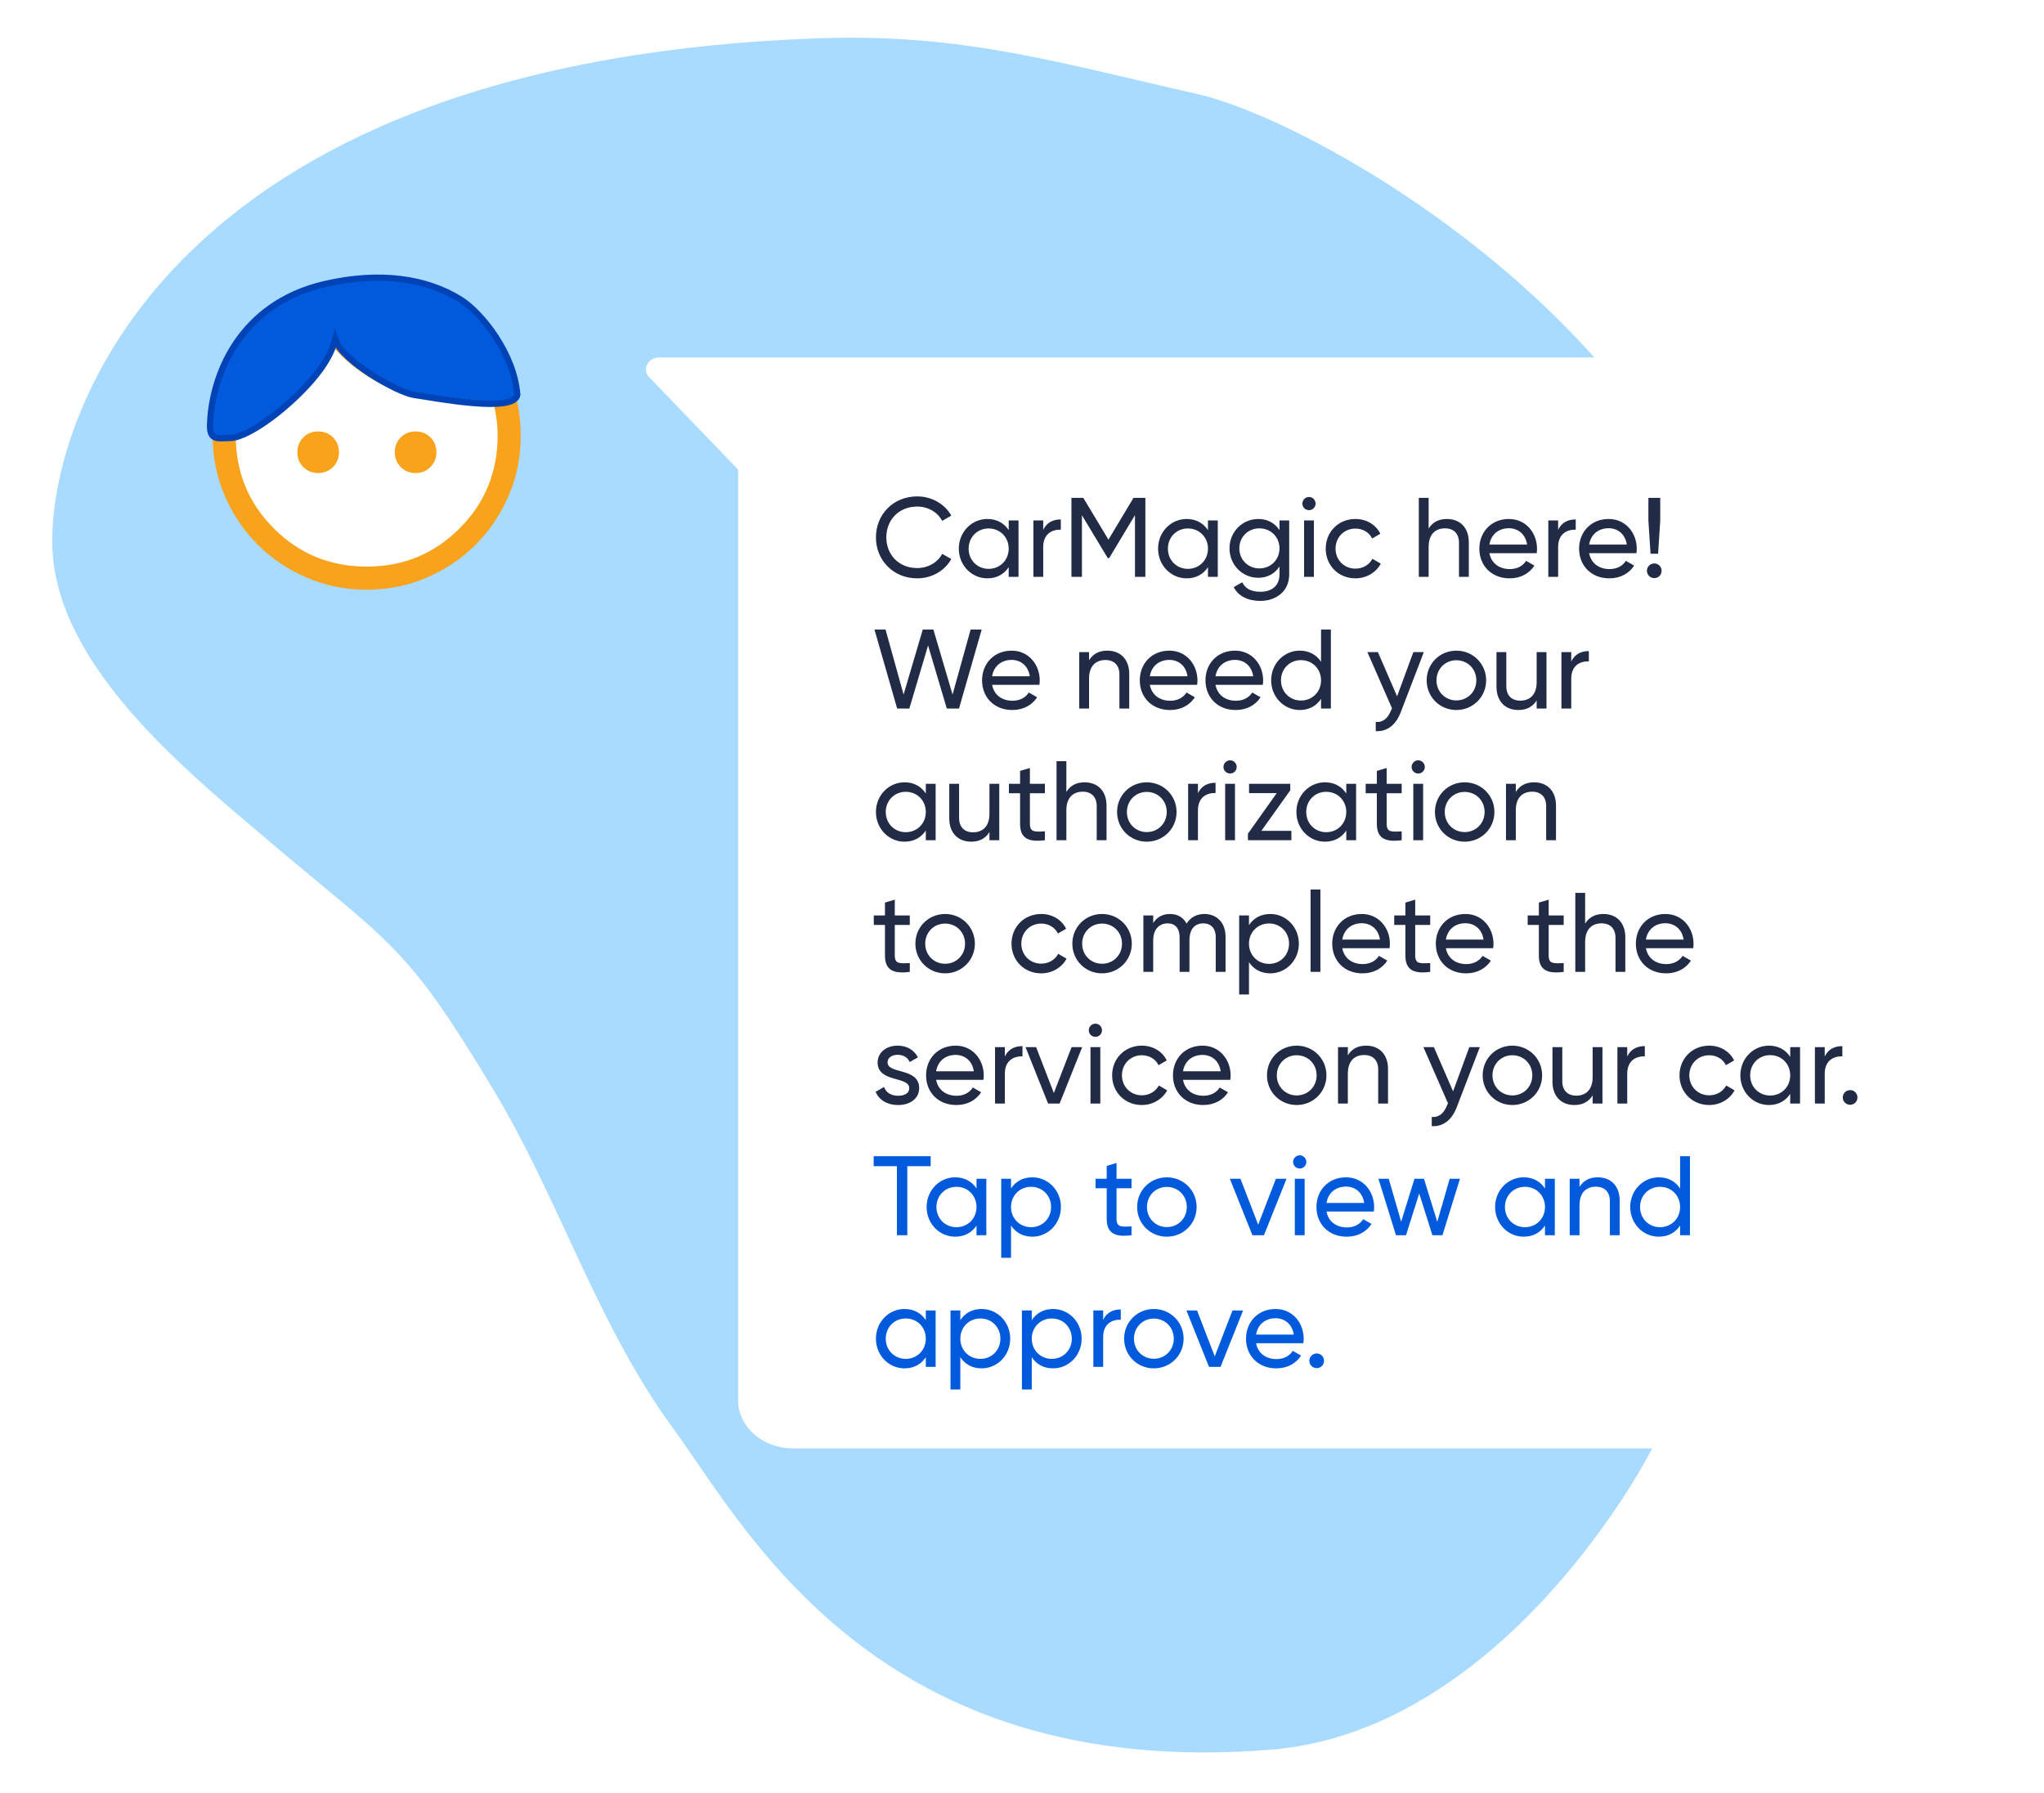
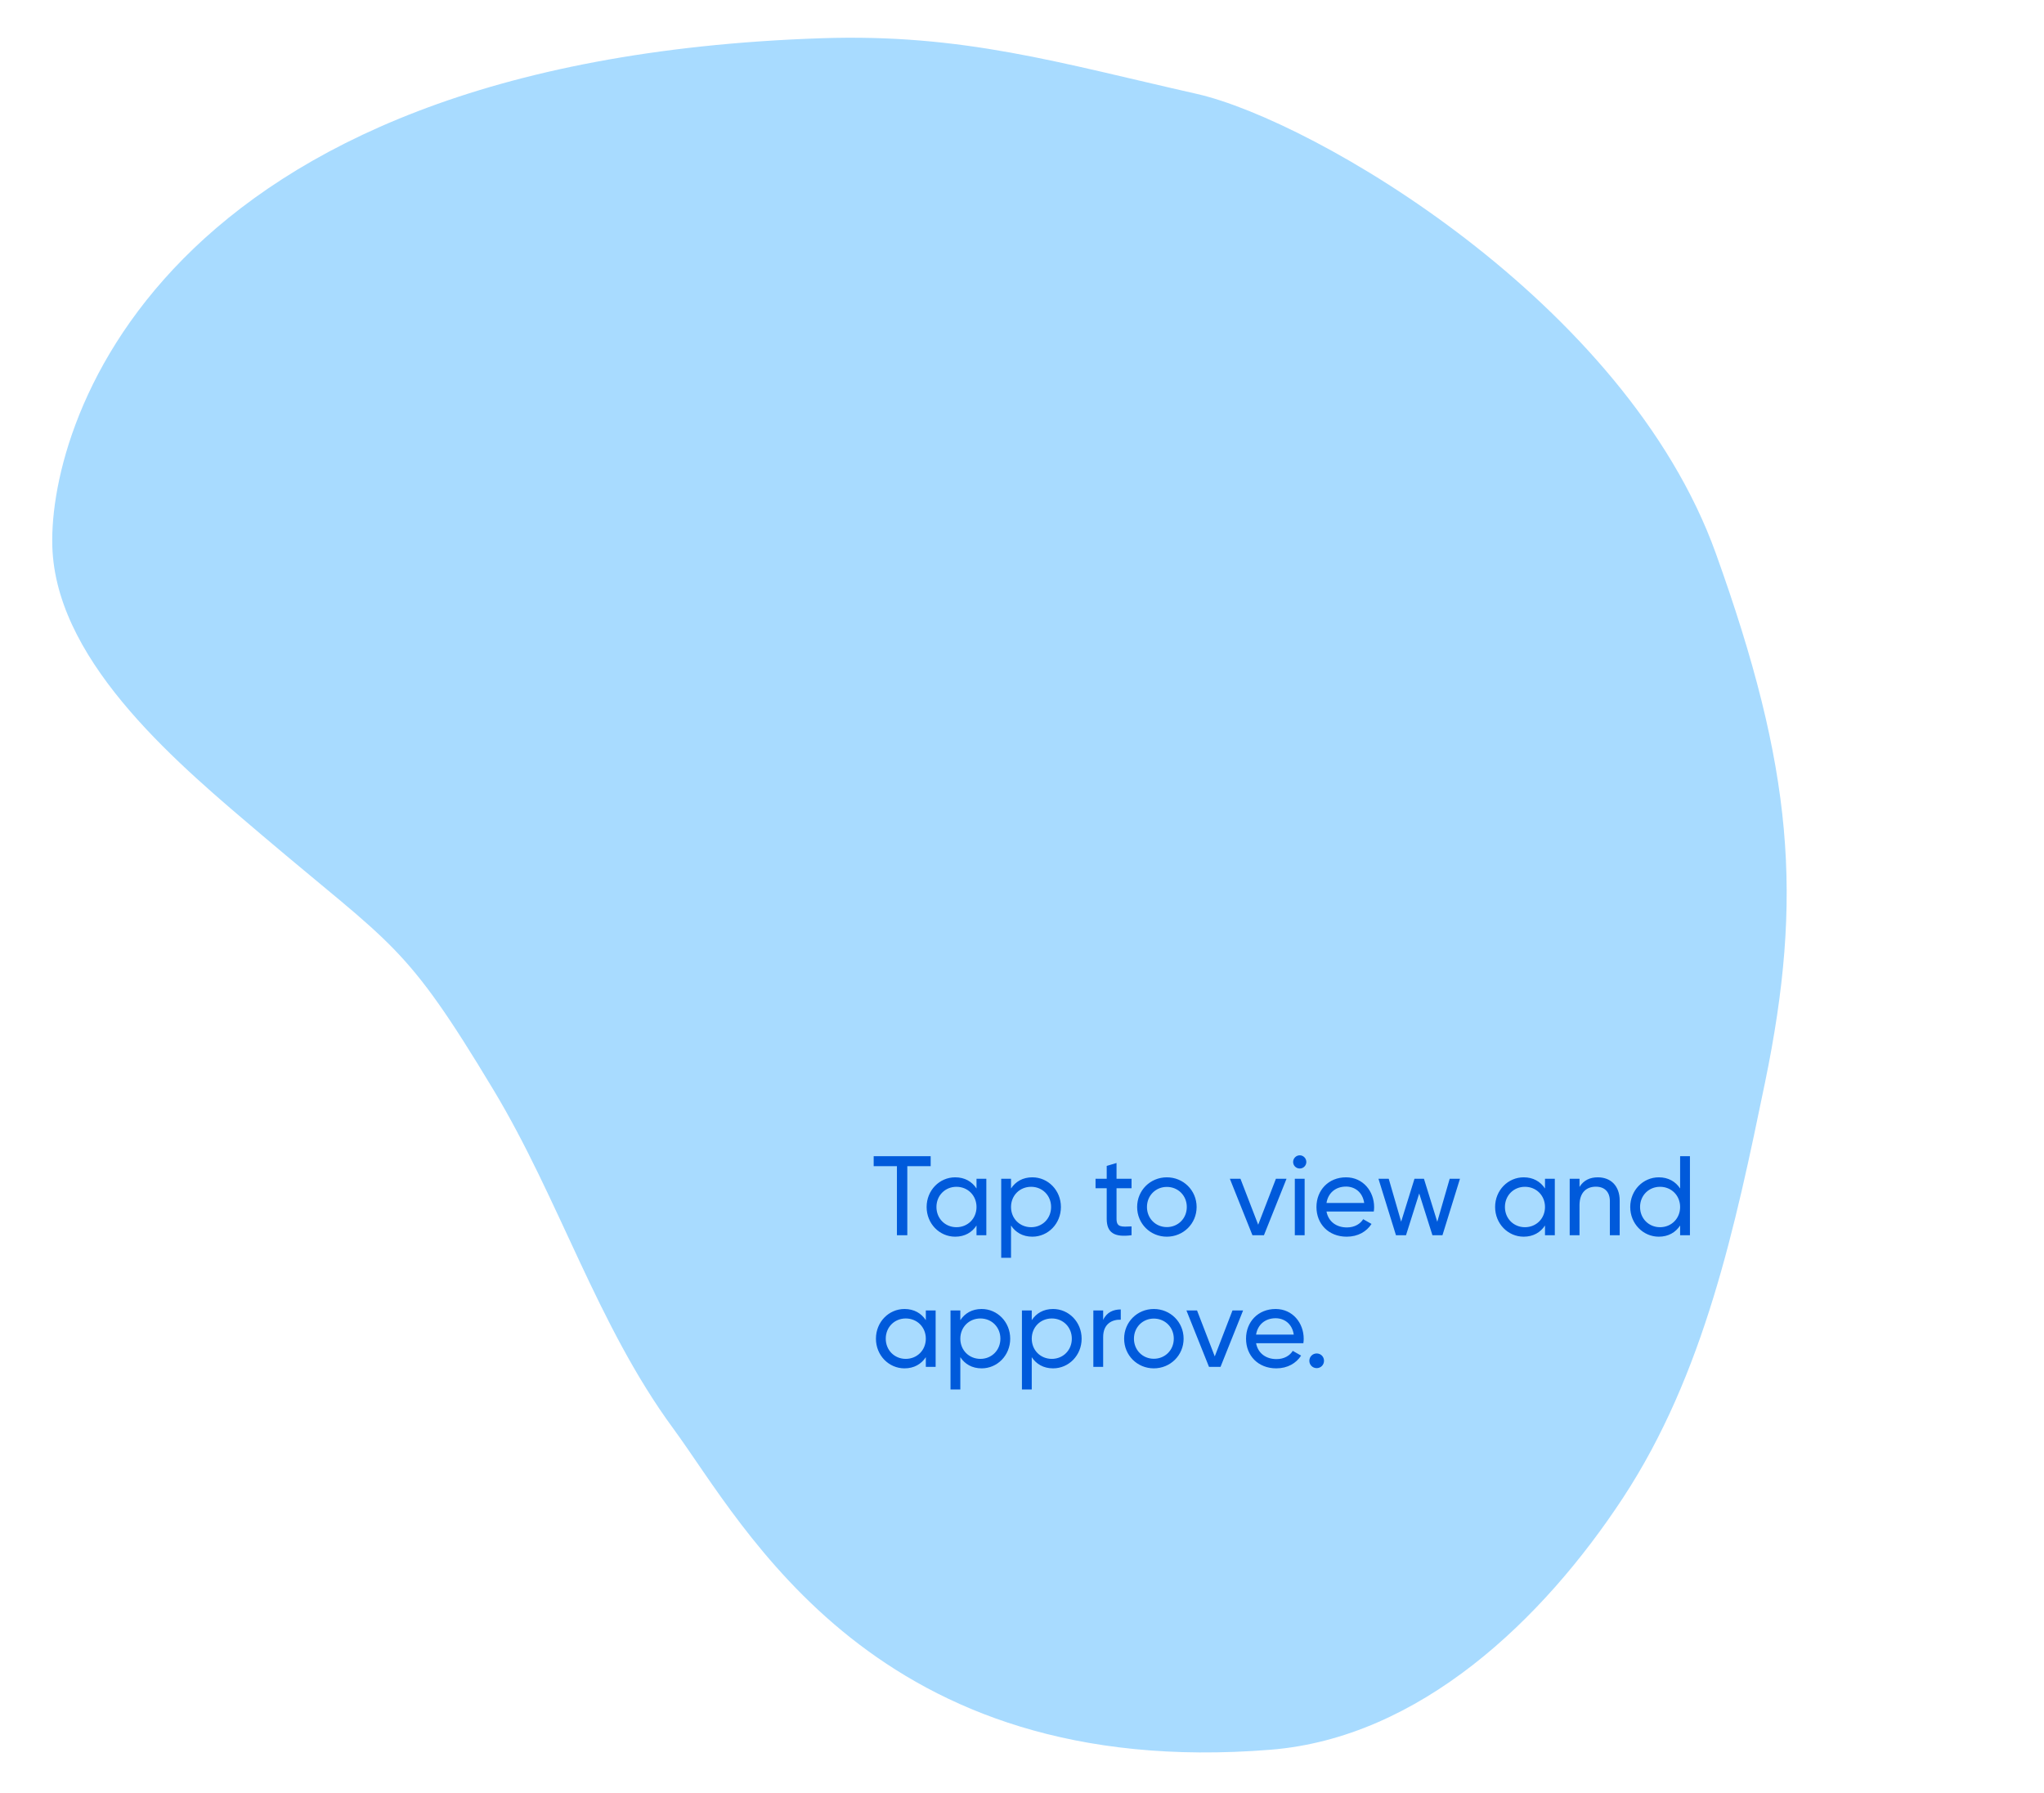
<svg xmlns="http://www.w3.org/2000/svg" width="326" height="286" viewBox="0 0 326 286" fill="none">
  <path opacity="0.85" d="M190.926 14.987C209.487 19.217 259.233 48.087 273.667 88.279C285.993 122.6 287.613 143.026 281.507 172.635C276.768 195.617 271.792 219.188 258.859 238.884C246.048 258.391 226.42 277.149 202.672 279.063C139.543 284.15 118.776 243.359 107.367 227.821C95.255 211.326 89.254 191.363 78.731 173.867C64.535 150.264 62.868 151.1 41.694 133.127C28.995 122.346 9.494 106.262 8.384 87.99C7.226 68.924 24.337 9.707 130.936 6.1C153.588 5.333 168.827 9.999 190.93 14.986L190.926 14.987Z" fill="#99D5FF" />
  <g filter="url(#filter0_d_13526_39894)">
-     <path d="M312.26 53.006H105.216C103.357 53.006 102.339 54.904 103.536 56.154L117.72 70.891V219.326C117.72 223.568 121.641 227.006 126.479 227.006H312.26C317.098 227.006 321.02 223.568 321.02 219.326V60.687C321.02 56.445 317.098 53.006 312.26 53.006Z" fill="white" />
    <g clip-path="url(#clip0_13526_39894)">
-       <circle cx="59" cy="65" r="22" fill="white" />
      <path d="M50.744 71.442C49.802 71.442 49.014 71.124 48.379 70.49C47.745 69.855 47.427 69.067 47.427 68.125C47.427 67.183 47.745 66.395 48.379 65.76C49.014 65.125 49.802 64.808 50.744 64.808C51.686 64.808 52.474 65.125 53.109 65.76C53.744 66.395 54.061 67.183 54.061 68.125C54.061 69.067 53.744 69.855 53.109 70.49C52.474 71.124 51.686 71.442 50.744 71.442V71.442ZM66.284 71.442C65.343 71.442 64.554 71.124 63.92 70.49C63.285 69.855 62.968 69.067 62.968 68.125C62.968 67.183 63.285 66.395 63.92 65.76C64.554 65.125 65.343 64.808 66.284 64.808C67.226 64.808 68.014 65.125 68.649 65.76C69.284 66.395 69.601 67.183 69.601 68.125C69.601 69.067 69.284 69.855 68.649 70.49C68.014 71.124 67.226 71.442 66.284 71.442V71.442ZM58.484 86.368C64.298 86.368 69.233 84.341 73.287 80.287C77.341 76.233 79.368 71.298 79.368 65.484C79.368 64.419 79.286 63.375 79.122 62.351C78.958 61.327 78.754 60.385 78.508 59.526C77.689 59.73 76.798 59.874 75.836 59.956C74.874 60.037 73.88 60.078 72.857 60.078C68.885 60.078 65.128 59.259 61.586 57.621C58.043 55.983 55.023 53.649 52.526 50.619C51.133 53.936 49.137 56.833 46.537 59.31C43.936 61.788 40.957 63.702 37.599 65.054V65.484C37.599 71.298 39.627 76.233 43.681 80.287C47.734 84.341 52.669 86.368 58.484 86.368ZM58.484 90.053C55.085 90.053 51.891 89.408 48.901 88.118C45.912 86.828 43.312 85.078 41.101 82.867C38.889 80.655 37.139 78.055 35.849 75.066C34.559 72.076 33.914 68.882 33.914 65.484C33.914 62.085 34.559 58.891 35.849 55.901C37.139 52.912 38.889 50.312 41.101 48.101C43.312 45.889 45.912 44.139 48.901 42.849C51.891 41.559 55.085 40.914 58.484 40.914C61.882 40.914 65.076 41.559 68.066 42.849C71.055 44.139 73.655 45.889 75.867 48.101C78.078 50.312 79.828 52.912 81.118 55.901C82.408 58.891 83.053 62.085 83.053 65.484C83.053 68.882 82.408 72.076 81.118 75.066C79.828 78.055 78.078 80.655 75.867 82.867C73.655 85.078 71.055 86.828 68.066 88.118C65.076 89.408 61.882 90.053 58.484 90.053Z" fill="#F9A21B" />
    </g>
-     <path d="M66.002 58.977C70.002 59.575 82.002 61.88 82.502 58.977C82.002 52.38 76.801 45.866 73.412 43.752C68.002 40.38 60.565 39.282 51.839 41.297C37.972 44.499 33.681 56.194 33.502 63.889C33.443 66.38 34.989 65.853 36.715 65.853C38.872 65.853 43.502 62.88 47.502 58.977C51.901 54.686 53.002 51.88 53.457 50.137C54.535 53.575 63.418 58.592 66.002 58.977Z" fill="#005ADB" stroke="#0043B7" />
-     <path d="M146.292 88.24C142.44 88.24 139.704 85.324 139.704 81.706C139.704 78.07 142.44 75.172 146.292 75.172C148.614 75.172 150.666 76.378 151.728 78.232L150.27 79.078C149.55 77.692 148.02 76.792 146.292 76.792C143.34 76.792 141.36 78.934 141.36 81.706C141.36 84.46 143.34 86.602 146.292 86.602C148.02 86.602 149.55 85.702 150.27 84.334L151.728 85.162C150.684 87.016 148.632 88.24 146.292 88.24ZM160.878 79.006H162.444V88.006H160.878V86.458C160.158 87.556 159.006 88.24 157.476 88.24C154.974 88.24 152.922 86.17 152.922 83.506C152.922 80.842 154.974 78.772 157.476 78.772C159.006 78.772 160.158 79.456 160.878 80.554V79.006ZM157.674 86.728C159.492 86.728 160.878 85.342 160.878 83.506C160.878 81.67 159.492 80.284 157.674 80.284C155.874 80.284 154.488 81.67 154.488 83.506C154.488 85.342 155.874 86.728 157.674 86.728ZM166.383 80.518C166.959 79.258 168.057 78.844 169.191 78.844V80.482C167.841 80.428 166.383 81.112 166.383 83.236V88.006H164.817V79.006H166.383V80.518ZM182.675 75.406V88.006H181.019V78.16L176.897 85.018H176.681L172.559 78.178V88.006H170.885V75.406H172.775L176.789 82.066L180.785 75.406H182.675ZM192.66 79.006H194.226V88.006H192.66V86.458C191.94 87.556 190.788 88.24 189.258 88.24C186.756 88.24 184.704 86.17 184.704 83.506C184.704 80.842 186.756 78.772 189.258 78.772C190.788 78.772 191.94 79.456 192.66 80.554V79.006ZM189.456 86.728C191.274 86.728 192.66 85.342 192.66 83.506C192.66 81.67 191.274 80.284 189.456 80.284C187.656 80.284 186.27 81.67 186.27 83.506C186.27 85.342 187.656 86.728 189.456 86.728ZM204.068 79.006H205.616V87.628C205.616 90.436 203.366 91.84 201.026 91.84C199.01 91.84 197.498 91.066 196.76 89.644L198.128 88.87C198.542 89.716 199.298 90.382 201.062 90.382C202.934 90.382 204.068 89.32 204.068 87.628V86.35C203.348 87.448 202.196 88.15 200.684 88.15C198.128 88.15 196.094 86.08 196.094 83.452C196.094 80.842 198.128 78.772 200.684 78.772C202.196 78.772 203.348 79.456 204.068 80.554V79.006ZM200.864 86.656C202.682 86.656 204.068 85.27 204.068 83.452C204.068 81.652 202.682 80.266 200.864 80.266C199.046 80.266 197.66 81.652 197.66 83.452C197.66 85.27 199.046 86.656 200.864 86.656ZM208.781 77.368C208.187 77.368 207.719 76.9 207.719 76.324C207.719 75.748 208.187 75.262 208.781 75.262C209.357 75.262 209.825 75.748 209.825 76.324C209.825 76.9 209.357 77.368 208.781 77.368ZM207.989 88.006V79.006H209.555V88.006H207.989ZM216.174 88.24C213.456 88.24 211.44 86.17 211.44 83.506C211.44 80.842 213.456 78.772 216.174 78.772C217.956 78.772 219.468 79.708 220.152 81.13L218.838 81.886C218.388 80.932 217.38 80.302 216.174 80.302C214.374 80.302 213.006 81.688 213.006 83.506C213.006 85.306 214.374 86.692 216.174 86.692C217.398 86.692 218.388 86.062 218.892 85.126L220.224 85.9C219.468 87.304 217.938 88.24 216.174 88.24ZM230.77 78.772C232.876 78.772 234.262 80.176 234.262 82.48V88.006H232.696V82.57C232.696 81.094 231.85 80.266 230.464 80.266C229.024 80.266 227.854 81.112 227.854 83.236V88.006H226.288V75.406H227.854V80.302C228.52 79.24 229.51 78.772 230.77 78.772ZM237.546 84.226C237.852 85.846 239.13 86.764 240.804 86.764C242.046 86.764 242.946 86.188 243.396 85.45L244.728 86.206C243.936 87.43 242.568 88.24 240.768 88.24C237.87 88.24 235.944 86.206 235.944 83.506C235.944 80.842 237.852 78.772 240.66 78.772C243.378 78.772 245.142 81.004 245.142 83.524C245.142 83.758 245.124 83.992 245.088 84.226H237.546ZM240.66 80.248C238.968 80.248 237.798 81.292 237.546 82.858H243.558C243.288 81.076 242.01 80.248 240.66 80.248ZM248.508 80.518C249.084 79.258 250.182 78.844 251.316 78.844V80.482C249.966 80.428 248.508 81.112 248.508 83.236V88.006H246.942V79.006H248.508V80.518ZM253.454 84.226C253.76 85.846 255.038 86.764 256.712 86.764C257.954 86.764 258.854 86.188 259.304 85.45L260.636 86.206C259.844 87.43 258.476 88.24 256.676 88.24C253.778 88.24 251.852 86.206 251.852 83.506C251.852 80.842 253.76 78.772 256.568 78.772C259.286 78.772 261.05 81.004 261.05 83.524C261.05 83.758 261.032 83.992 260.996 84.226H253.454ZM256.568 80.248C254.876 80.248 253.706 81.292 253.454 82.858H259.466C259.196 81.076 257.918 80.248 256.568 80.248ZM263.246 84.316L262.904 79.006V75.406H264.794V79.006L264.452 84.316H263.246ZM263.84 88.204C263.192 88.204 262.67 87.682 262.67 87.034C262.67 86.386 263.192 85.864 263.84 85.864C264.506 85.864 265.01 86.386 265.01 87.034C265.01 87.682 264.506 88.204 263.84 88.204ZM143.088 109.006L139.47 96.406H141.234L144.114 106.774L147.174 96.406H148.866L151.926 106.774L154.806 96.406H156.57L152.952 109.006H151.008L148.02 98.944L145.032 109.006H143.088ZM158.233 105.226C158.539 106.846 159.817 107.764 161.491 107.764C162.733 107.764 163.633 107.188 164.083 106.45L165.415 107.206C164.623 108.43 163.255 109.24 161.455 109.24C158.557 109.24 156.631 107.206 156.631 104.506C156.631 101.842 158.539 99.772 161.347 99.772C164.065 99.772 165.829 102.004 165.829 104.524C165.829 104.758 165.811 104.992 165.775 105.226H158.233ZM161.347 101.248C159.655 101.248 158.485 102.292 158.233 103.858H164.245C163.975 102.076 162.697 101.248 161.347 101.248ZM176.611 99.772C178.717 99.772 180.103 101.176 180.103 103.48V109.006H178.537V103.57C178.537 102.094 177.691 101.266 176.305 101.266C174.865 101.266 173.695 102.112 173.695 104.236V109.006H172.129V100.006H173.695V101.302C174.361 100.24 175.351 99.772 176.611 99.772ZM183.388 105.226C183.694 106.846 184.972 107.764 186.646 107.764C187.888 107.764 188.788 107.188 189.238 106.45L190.57 107.206C189.778 108.43 188.41 109.24 186.61 109.24C183.712 109.24 181.786 107.206 181.786 104.506C181.786 101.842 183.694 99.772 186.502 99.772C189.22 99.772 190.984 102.004 190.984 104.524C190.984 104.758 190.966 104.992 190.93 105.226H183.388ZM186.502 101.248C184.81 101.248 183.64 102.292 183.388 103.858H189.4C189.13 102.076 187.852 101.248 186.502 101.248ZM193.864 105.226C194.17 106.846 195.448 107.764 197.122 107.764C198.364 107.764 199.264 107.188 199.714 106.45L201.046 107.206C200.254 108.43 198.886 109.24 197.086 109.24C194.188 109.24 192.262 107.206 192.262 104.506C192.262 101.842 194.17 99.772 196.978 99.772C199.696 99.772 201.46 102.004 201.46 104.524C201.46 104.758 201.442 104.992 201.406 105.226H193.864ZM196.978 101.248C195.286 101.248 194.116 102.292 193.864 103.858H199.876C199.606 102.076 198.328 101.248 196.978 101.248ZM210.695 96.406H212.261V109.006H210.695V107.458C209.975 108.556 208.823 109.24 207.293 109.24C204.791 109.24 202.739 107.17 202.739 104.506C202.739 101.842 204.791 99.772 207.293 99.772C208.823 99.772 209.975 100.456 210.695 101.554V96.406ZM207.491 107.728C209.309 107.728 210.695 106.342 210.695 104.506C210.695 102.67 209.309 101.284 207.491 101.284C205.691 101.284 204.305 102.67 204.305 104.506C204.305 106.342 205.691 107.728 207.491 107.728ZM225.415 100.006H227.089L223.417 109.564C222.661 111.58 221.257 112.732 219.421 112.606V111.148C220.627 111.238 221.383 110.5 221.851 109.312L222.013 108.97L218.089 100.006H219.763L222.823 107.062L225.415 100.006ZM232.275 109.24C229.647 109.24 227.541 107.17 227.541 104.506C227.541 101.842 229.647 99.772 232.275 99.772C234.903 99.772 237.027 101.842 237.027 104.506C237.027 107.17 234.903 109.24 232.275 109.24ZM232.275 107.71C234.075 107.71 235.461 106.324 235.461 104.506C235.461 102.688 234.075 101.302 232.275 101.302C230.493 101.302 229.107 102.688 229.107 104.506C229.107 106.324 230.493 107.71 232.275 107.71ZM245.084 100.006H246.65V109.006H245.084V107.71C244.418 108.772 243.428 109.24 242.168 109.24C240.062 109.24 238.676 107.836 238.676 105.532V100.006H240.242V105.442C240.242 106.918 241.088 107.746 242.474 107.746C243.914 107.746 245.084 106.9 245.084 104.776V100.006ZM250.6 101.518C251.176 100.258 252.274 99.844 253.408 99.844V101.482C252.058 101.428 250.6 102.112 250.6 104.236V109.006H249.034V100.006H250.6V101.518ZM147.66 121.006H149.226V130.006H147.66V128.458C146.94 129.556 145.788 130.24 144.258 130.24C141.756 130.24 139.704 128.17 139.704 125.506C139.704 122.842 141.756 120.772 144.258 120.772C145.788 120.772 146.94 121.456 147.66 122.554V121.006ZM144.456 128.728C146.274 128.728 147.66 127.342 147.66 125.506C147.66 123.67 146.274 122.284 144.456 122.284C142.656 122.284 141.27 123.67 141.27 125.506C141.27 127.342 142.656 128.728 144.456 128.728ZM157.808 121.006H159.374V130.006H157.808V128.71C157.142 129.772 156.152 130.24 154.892 130.24C152.786 130.24 151.4 128.836 151.4 126.532V121.006H152.966V126.442C152.966 127.918 153.812 128.746 155.198 128.746C156.638 128.746 157.808 127.9 157.808 125.776V121.006ZM166.654 122.518H164.26V127.396C164.26 128.764 165.052 128.674 166.654 128.602V130.006C163.954 130.366 162.694 129.646 162.694 127.396V122.518H160.912V121.006H162.694V118.954L164.26 118.486V121.006H166.654V122.518ZM172.99 120.772C175.096 120.772 176.482 122.176 176.482 124.48V130.006H174.916V124.57C174.916 123.094 174.07 122.266 172.684 122.266C171.244 122.266 170.074 123.112 170.074 125.236V130.006H168.508V117.406H170.074V122.302C170.74 121.24 171.73 120.772 172.99 120.772ZM182.898 130.24C180.27 130.24 178.164 128.17 178.164 125.506C178.164 122.842 180.27 120.772 182.898 120.772C185.526 120.772 187.65 122.842 187.65 125.506C187.65 128.17 185.526 130.24 182.898 130.24ZM182.898 128.71C184.698 128.71 186.084 127.324 186.084 125.506C186.084 123.688 184.698 122.302 182.898 122.302C181.116 122.302 179.73 123.688 179.73 125.506C179.73 127.324 181.116 128.71 182.898 128.71ZM191.063 122.518C191.639 121.258 192.737 120.844 193.871 120.844V122.482C192.521 122.428 191.063 123.112 191.063 125.236V130.006H189.497V121.006H191.063V122.518ZM196.195 119.368C195.601 119.368 195.133 118.9 195.133 118.324C195.133 117.748 195.601 117.262 196.195 117.262C196.771 117.262 197.239 117.748 197.239 118.324C197.239 118.9 196.771 119.368 196.195 119.368ZM195.403 130.006V121.006H196.969V130.006H195.403ZM201.176 128.512H205.964V130.006H199.034V128.962L203.624 122.5H199.214V121.006H205.784V122.05L201.176 128.512ZM214.72 121.006H216.286V130.006H214.72V128.458C214 129.556 212.848 130.24 211.318 130.24C208.816 130.24 206.764 128.17 206.764 125.506C206.764 122.842 208.816 120.772 211.318 120.772C212.848 120.772 214 121.456 214.72 122.554V121.006ZM211.516 128.728C213.334 128.728 214.72 127.342 214.72 125.506C214.72 123.67 213.334 122.284 211.516 122.284C209.716 122.284 208.33 123.67 208.33 125.506C208.33 127.342 209.716 128.728 211.516 128.728ZM223.555 122.518H221.161V127.396C221.161 128.764 221.953 128.674 223.555 128.602V130.006C220.855 130.366 219.595 129.646 219.595 127.396V122.518H217.813V121.006H219.595V118.954L221.161 118.486V121.006H223.555V122.518ZM226.201 119.368C225.607 119.368 225.139 118.9 225.139 118.324C225.139 117.748 225.607 117.262 226.201 117.262C226.777 117.262 227.245 117.748 227.245 118.324C227.245 118.9 226.777 119.368 226.201 119.368ZM225.409 130.006V121.006H226.975V130.006H225.409ZM233.594 130.24C230.966 130.24 228.86 128.17 228.86 125.506C228.86 122.842 230.966 120.772 233.594 120.772C236.222 120.772 238.346 122.842 238.346 125.506C238.346 128.17 236.222 130.24 233.594 130.24ZM233.594 128.71C235.394 128.71 236.78 127.324 236.78 125.506C236.78 123.688 235.394 122.302 233.594 122.302C231.812 122.302 230.426 123.688 230.426 125.506C230.426 127.324 231.812 128.71 233.594 128.71ZM244.674 120.772C246.78 120.772 248.166 122.176 248.166 124.48V130.006H246.6V124.57C246.6 123.094 245.754 122.266 244.368 122.266C242.928 122.266 241.758 123.112 241.758 125.236V130.006H240.192V121.006H241.758V122.302C242.424 121.24 243.414 120.772 244.674 120.772ZM145.104 143.518H142.71V148.396C142.71 149.764 143.502 149.674 145.104 149.602V151.006C142.404 151.366 141.144 150.646 141.144 148.396V143.518H139.362V142.006H141.144V139.954L142.71 139.486V142.006H145.104V143.518ZM150.731 151.24C148.103 151.24 145.997 149.17 145.997 146.506C145.997 143.842 148.103 141.772 150.731 141.772C153.359 141.772 155.482 143.842 155.482 146.506C155.482 149.17 153.359 151.24 150.731 151.24ZM150.731 149.71C152.531 149.71 153.917 148.324 153.917 146.506C153.917 144.688 152.531 143.302 150.731 143.302C148.949 143.302 147.562 144.688 147.562 146.506C147.562 148.324 148.949 149.71 150.731 149.71ZM166.059 151.24C163.341 151.24 161.325 149.17 161.325 146.506C161.325 143.842 163.341 141.772 166.059 141.772C167.841 141.772 169.353 142.708 170.037 144.13L168.723 144.886C168.273 143.932 167.265 143.302 166.059 143.302C164.259 143.302 162.891 144.688 162.891 146.506C162.891 148.306 164.259 149.692 166.059 149.692C167.283 149.692 168.273 149.062 168.777 148.126L170.109 148.9C169.353 150.304 167.823 151.24 166.059 151.24ZM175.762 151.24C173.134 151.24 171.028 149.17 171.028 146.506C171.028 143.842 173.134 141.772 175.762 141.772C178.39 141.772 180.514 143.842 180.514 146.506C180.514 149.17 178.39 151.24 175.762 151.24ZM175.762 149.71C177.562 149.71 178.948 148.324 178.948 146.506C178.948 144.688 177.562 143.302 175.762 143.302C173.98 143.302 172.594 144.688 172.594 146.506C172.594 148.324 173.98 149.71 175.762 149.71ZM192.08 141.772C194.078 141.772 195.464 143.158 195.464 145.408V151.006H193.898V145.462C193.898 144.04 193.106 143.266 191.918 143.266C190.658 143.266 189.704 144.058 189.704 146.002V151.006H188.138V145.462C188.138 144.04 187.4 143.266 186.23 143.266C185.024 143.266 183.926 144.058 183.926 146.002V151.006H182.36V142.006H183.926V143.212C184.574 142.204 185.51 141.772 186.608 141.772C187.832 141.772 188.732 142.33 189.254 143.302C189.884 142.276 190.91 141.772 192.08 141.772ZM202.603 141.772C205.105 141.772 207.157 143.842 207.157 146.506C207.157 149.17 205.105 151.24 202.603 151.24C201.073 151.24 199.921 150.556 199.201 149.458V154.606H197.635V142.006H199.201V143.554C199.921 142.456 201.073 141.772 202.603 141.772ZM202.405 149.728C204.205 149.728 205.591 148.342 205.591 146.506C205.591 144.67 204.205 143.284 202.405 143.284C200.587 143.284 199.201 144.67 199.201 146.506C199.201 148.342 200.587 149.728 202.405 149.728ZM209.026 151.006V137.866H210.592V151.006H209.026ZM214.079 147.226C214.385 148.846 215.663 149.764 217.337 149.764C218.579 149.764 219.479 149.188 219.929 148.45L221.261 149.206C220.469 150.43 219.101 151.24 217.301 151.24C214.403 151.24 212.477 149.206 212.477 146.506C212.477 143.842 214.385 141.772 217.193 141.772C219.911 141.772 221.675 144.004 221.675 146.524C221.675 146.758 221.657 146.992 221.621 147.226H214.079ZM217.193 143.248C215.501 143.248 214.331 144.292 214.079 145.858H220.091C219.821 144.076 218.543 143.248 217.193 143.248ZM228.107 143.518H225.713V148.396C225.713 149.764 226.505 149.674 228.107 149.602V151.006C225.407 151.366 224.147 150.646 224.147 148.396V143.518H222.365V142.006H224.147V139.954L225.713 139.486V142.006H228.107V143.518ZM230.602 147.226C230.908 148.846 232.186 149.764 233.86 149.764C235.102 149.764 236.002 149.188 236.452 148.45L237.784 149.206C236.992 150.43 235.624 151.24 233.824 151.24C230.926 151.24 229 149.206 229 146.506C229 143.842 230.908 141.772 233.716 141.772C236.434 141.772 238.198 144.004 238.198 146.524C238.198 146.758 238.18 146.992 238.144 147.226H230.602ZM233.716 143.248C232.024 143.248 230.854 144.292 230.602 145.858H236.614C236.344 144.076 235.066 143.248 233.716 143.248ZM249.395 143.518H247.001V148.396C247.001 149.764 247.793 149.674 249.395 149.602V151.006C246.695 151.366 245.435 150.646 245.435 148.396V143.518H243.653V142.006H245.435V139.954L247.001 139.486V142.006H249.395V143.518ZM255.731 141.772C257.837 141.772 259.223 143.176 259.223 145.48V151.006H257.657V145.57C257.657 144.094 256.811 143.266 255.425 143.266C253.985 143.266 252.815 144.112 252.815 146.236V151.006H251.249V138.406H252.815V143.302C253.481 142.24 254.471 141.772 255.731 141.772ZM262.507 147.226C262.813 148.846 264.091 149.764 265.765 149.764C267.007 149.764 267.907 149.188 268.357 148.45L269.689 149.206C268.897 150.43 267.529 151.24 265.729 151.24C262.831 151.24 260.905 149.206 260.905 146.506C260.905 143.842 262.813 141.772 265.621 141.772C268.339 141.772 270.103 144.004 270.103 146.524C270.103 146.758 270.085 146.992 270.049 147.226H262.507ZM265.621 143.248C263.929 143.248 262.759 144.292 262.507 145.858H268.519C268.249 144.076 266.971 143.248 265.621 143.248ZM141.558 165.436C141.558 167.362 146.598 166.228 146.598 169.54C146.598 171.214 145.158 172.24 143.232 172.24C141.432 172.24 140.172 171.376 139.65 170.134L141 169.36C141.288 170.224 142.116 170.764 143.232 170.764C144.186 170.764 145.014 170.422 145.014 169.54C145.014 167.614 139.974 168.712 139.974 165.454C139.974 163.87 141.342 162.772 143.16 162.772C144.636 162.772 145.824 163.474 146.4 164.644L145.086 165.382C144.744 164.572 143.952 164.23 143.16 164.23C142.35 164.23 141.558 164.626 141.558 165.436ZM149.304 168.226C149.61 169.846 150.888 170.764 152.562 170.764C153.804 170.764 154.704 170.188 155.154 169.45L156.486 170.206C155.694 171.43 154.326 172.24 152.526 172.24C149.628 172.24 147.702 170.206 147.702 167.506C147.702 164.842 149.61 162.772 152.418 162.772C155.136 162.772 156.9 165.004 156.9 167.524C156.9 167.758 156.882 167.992 156.846 168.226H149.304ZM152.418 164.248C150.726 164.248 149.556 165.292 149.304 166.858H155.316C155.046 165.076 153.768 164.248 152.418 164.248ZM160.266 164.518C160.842 163.258 161.94 162.844 163.074 162.844V164.482C161.724 164.428 160.266 165.112 160.266 167.236V172.006H158.7V163.006H160.266V164.518ZM170.906 163.006H172.598L168.998 172.006H167.162L163.562 163.006H165.254L168.08 170.332L170.906 163.006ZM174.714 161.368C174.12 161.368 173.652 160.9 173.652 160.324C173.652 159.748 174.12 159.262 174.714 159.262C175.29 159.262 175.758 159.748 175.758 160.324C175.758 160.9 175.29 161.368 174.714 161.368ZM173.922 172.006V163.006H175.488V172.006H173.922ZM182.107 172.24C179.389 172.24 177.373 170.17 177.373 167.506C177.373 164.842 179.389 162.772 182.107 162.772C183.889 162.772 185.401 163.708 186.085 165.13L184.771 165.886C184.321 164.932 183.313 164.302 182.107 164.302C180.307 164.302 178.939 165.688 178.939 167.506C178.939 169.306 180.307 170.692 182.107 170.692C183.331 170.692 184.321 170.062 184.825 169.126L186.157 169.9C185.401 171.304 183.871 172.24 182.107 172.24ZM188.679 168.226C188.985 169.846 190.263 170.764 191.937 170.764C193.179 170.764 194.079 170.188 194.529 169.45L195.861 170.206C195.069 171.43 193.701 172.24 191.901 172.24C189.003 172.24 187.077 170.206 187.077 167.506C187.077 164.842 188.985 162.772 191.793 162.772C194.511 162.772 196.275 165.004 196.275 167.524C196.275 167.758 196.257 167.992 196.221 168.226H188.679ZM191.793 164.248C190.101 164.248 188.931 165.292 188.679 166.858H194.691C194.421 165.076 193.143 164.248 191.793 164.248ZM206.805 172.24C204.177 172.24 202.071 170.17 202.071 167.506C202.071 164.842 204.177 162.772 206.805 162.772C209.433 162.772 211.557 164.842 211.557 167.506C211.557 170.17 209.433 172.24 206.805 172.24ZM206.805 170.71C208.605 170.71 209.991 169.324 209.991 167.506C209.991 165.688 208.605 164.302 206.805 164.302C205.023 164.302 203.637 165.688 203.637 167.506C203.637 169.324 205.023 170.71 206.805 170.71ZM217.885 162.772C219.991 162.772 221.377 164.176 221.377 166.48V172.006H219.811V166.57C219.811 165.094 218.965 164.266 217.579 164.266C216.139 164.266 214.969 165.112 214.969 167.236V172.006H213.403V163.006H214.969V164.302C215.635 163.24 216.625 162.772 217.885 162.772ZM234.345 163.006H236.019L232.347 172.564C231.591 174.58 230.187 175.732 228.351 175.606V174.148C229.557 174.238 230.313 173.5 230.781 172.312L230.943 171.97L227.019 163.006H228.693L231.753 170.062L234.345 163.006ZM241.205 172.24C238.577 172.24 236.471 170.17 236.471 167.506C236.471 164.842 238.577 162.772 241.205 162.772C243.833 162.772 245.957 164.842 245.957 167.506C245.957 170.17 243.833 172.24 241.205 172.24ZM241.205 170.71C243.005 170.71 244.391 169.324 244.391 167.506C244.391 165.688 243.005 164.302 241.205 164.302C239.423 164.302 238.037 165.688 238.037 167.506C238.037 169.324 239.423 170.71 241.205 170.71ZM254.013 163.006H255.579V172.006H254.013V170.71C253.347 171.772 252.357 172.24 251.097 172.24C248.991 172.24 247.605 170.836 247.605 168.532V163.006H249.171V168.442C249.171 169.918 250.017 170.746 251.403 170.746C252.843 170.746 254.013 169.9 254.013 167.776V163.006ZM259.529 164.518C260.105 163.258 261.203 162.844 262.337 162.844V164.482C260.987 164.428 259.529 165.112 259.529 167.236V172.006H257.963V163.006H259.529V164.518ZM272.6 172.24C269.882 172.24 267.866 170.17 267.866 167.506C267.866 164.842 269.882 162.772 272.6 162.772C274.382 162.772 275.894 163.708 276.578 165.13L275.264 165.886C274.814 164.932 273.806 164.302 272.6 164.302C270.8 164.302 269.432 165.688 269.432 167.506C269.432 169.306 270.8 170.692 272.6 170.692C273.824 170.692 274.814 170.062 275.318 169.126L276.65 169.9C275.894 171.304 274.364 172.24 272.6 172.24ZM285.525 163.006H287.091V172.006H285.525V170.458C284.805 171.556 283.653 172.24 282.123 172.24C279.621 172.24 277.569 170.17 277.569 167.506C277.569 164.842 279.621 162.772 282.123 162.772C283.653 162.772 284.805 163.456 285.525 164.554V163.006ZM282.321 170.728C284.139 170.728 285.525 169.342 285.525 167.506C285.525 165.67 284.139 164.284 282.321 164.284C280.521 164.284 279.135 165.67 279.135 167.506C279.135 169.342 280.521 170.728 282.321 170.728ZM291.029 164.518C291.605 163.258 292.703 162.844 293.837 162.844V164.482C292.487 164.428 291.029 165.112 291.029 167.236V172.006H289.463V163.006H291.029V164.518ZM295.076 172.204C294.428 172.204 293.906 171.682 293.906 171.034C293.906 170.386 294.428 169.864 295.076 169.864C295.742 169.864 296.246 170.386 296.246 171.034C296.246 171.682 295.742 172.204 295.076 172.204Z" fill="#222B45" />
    <path d="M148.434 180.406V181.99H144.708V193.006H143.052V181.99H139.344V180.406H148.434ZM155.745 184.006H157.311V193.006H155.745V191.458C155.025 192.556 153.873 193.24 152.343 193.24C149.841 193.24 147.789 191.17 147.789 188.506C147.789 185.842 149.841 183.772 152.343 183.772C153.873 183.772 155.025 184.456 155.745 185.554V184.006ZM152.541 191.728C154.359 191.728 155.745 190.342 155.745 188.506C155.745 186.67 154.359 185.284 152.541 185.284C150.741 185.284 149.355 186.67 149.355 188.506C149.355 190.342 150.741 191.728 152.541 191.728ZM164.652 183.772C167.154 183.772 169.206 185.842 169.206 188.506C169.206 191.17 167.154 193.24 164.652 193.24C163.122 193.24 161.97 192.556 161.25 191.458V196.606H159.684V184.006H161.25V185.554C161.97 184.456 163.122 183.772 164.652 183.772ZM164.454 191.728C166.254 191.728 167.64 190.342 167.64 188.506C167.64 186.67 166.254 185.284 164.454 185.284C162.636 185.284 161.25 186.67 161.25 188.506C161.25 190.342 162.636 191.728 164.454 191.728ZM180.471 185.518H178.077V190.396C178.077 191.764 178.869 191.674 180.471 191.602V193.006C177.771 193.366 176.511 192.646 176.511 190.396V185.518H174.729V184.006H176.511V181.954L178.077 181.486V184.006H180.471V185.518ZM186.098 193.24C183.47 193.24 181.364 191.17 181.364 188.506C181.364 185.842 183.47 183.772 186.098 183.772C188.726 183.772 190.85 185.842 190.85 188.506C190.85 191.17 188.726 193.24 186.098 193.24ZM186.098 191.71C187.898 191.71 189.284 190.324 189.284 188.506C189.284 186.688 187.898 185.302 186.098 185.302C184.316 185.302 182.93 186.688 182.93 188.506C182.93 190.324 184.316 191.71 186.098 191.71ZM203.496 184.006H205.188L201.588 193.006H199.752L196.152 184.006H197.844L200.67 191.332L203.496 184.006ZM207.304 182.368C206.71 182.368 206.242 181.9 206.242 181.324C206.242 180.748 206.71 180.262 207.304 180.262C207.88 180.262 208.348 180.748 208.348 181.324C208.348 181.9 207.88 182.368 207.304 182.368ZM206.512 193.006V184.006H208.078V193.006H206.512ZM211.565 189.226C211.871 190.846 213.149 191.764 214.823 191.764C216.065 191.764 216.965 191.188 217.415 190.45L218.747 191.206C217.955 192.43 216.587 193.24 214.787 193.24C211.889 193.24 209.963 191.206 209.963 188.506C209.963 185.842 211.871 183.772 214.679 183.772C217.397 183.772 219.161 186.004 219.161 188.524C219.161 188.758 219.143 188.992 219.107 189.226H211.565ZM214.679 185.248C212.987 185.248 211.817 186.292 211.565 187.858H217.577C217.307 186.076 216.029 185.248 214.679 185.248ZM231.212 184.006H232.85L230.06 193.006H228.458L226.352 186.346L224.246 193.006H222.644L219.854 184.006H221.492L223.472 190.846L225.596 184.006H227.108L229.232 190.864L231.212 184.006ZM246.413 184.006H247.979V193.006H246.413V191.458C245.693 192.556 244.541 193.24 243.011 193.24C240.509 193.24 238.457 191.17 238.457 188.506C238.457 185.842 240.509 183.772 243.011 183.772C244.541 183.772 245.693 184.456 246.413 185.554V184.006ZM243.209 191.728C245.027 191.728 246.413 190.342 246.413 188.506C246.413 186.67 245.027 185.284 243.209 185.284C241.409 185.284 240.023 186.67 240.023 188.506C240.023 190.342 241.409 191.728 243.209 191.728ZM254.834 183.772C256.94 183.772 258.326 185.176 258.326 187.48V193.006H256.76V187.57C256.76 186.094 255.914 185.266 254.528 185.266C253.088 185.266 251.918 186.112 251.918 188.236V193.006H250.352V184.006H251.918V185.302C252.584 184.24 253.574 183.772 254.834 183.772ZM267.964 180.406H269.53V193.006H267.964V191.458C267.244 192.556 266.092 193.24 264.562 193.24C262.06 193.24 260.008 191.17 260.008 188.506C260.008 185.842 262.06 183.772 264.562 183.772C266.092 183.772 267.244 184.456 267.964 185.554V180.406ZM264.76 191.728C266.578 191.728 267.964 190.342 267.964 188.506C267.964 186.67 266.578 185.284 264.76 185.284C262.96 185.284 261.574 186.67 261.574 188.506C261.574 190.342 262.96 191.728 264.76 191.728ZM147.66 205.006H149.226V214.006H147.66V212.458C146.94 213.556 145.788 214.24 144.258 214.24C141.756 214.24 139.704 212.17 139.704 209.506C139.704 206.842 141.756 204.772 144.258 204.772C145.788 204.772 146.94 205.456 147.66 206.554V205.006ZM144.456 212.728C146.274 212.728 147.66 211.342 147.66 209.506C147.66 207.67 146.274 206.284 144.456 206.284C142.656 206.284 141.27 207.67 141.27 209.506C141.27 211.342 142.656 212.728 144.456 212.728ZM156.566 204.772C159.068 204.772 161.12 206.842 161.12 209.506C161.12 212.17 159.068 214.24 156.566 214.24C155.036 214.24 153.884 213.556 153.164 212.458V217.606H151.598V205.006H153.164V206.554C153.884 205.456 155.036 204.772 156.566 204.772ZM156.368 212.728C158.168 212.728 159.554 211.342 159.554 209.506C159.554 207.67 158.168 206.284 156.368 206.284C154.55 206.284 153.164 207.67 153.164 209.506C153.164 211.342 154.55 212.728 156.368 212.728ZM167.957 204.772C170.459 204.772 172.511 206.842 172.511 209.506C172.511 212.17 170.459 214.24 167.957 214.24C166.427 214.24 165.275 213.556 164.555 212.458V217.606H162.989V205.006H164.555V206.554C165.275 205.456 166.427 204.772 167.957 204.772ZM167.759 212.728C169.559 212.728 170.945 211.342 170.945 209.506C170.945 207.67 169.559 206.284 167.759 206.284C165.941 206.284 164.555 207.67 164.555 209.506C164.555 211.342 165.941 212.728 167.759 212.728ZM175.945 206.518C176.521 205.258 177.619 204.844 178.753 204.844V206.482C177.403 206.428 175.945 207.112 175.945 209.236V214.006H174.379V205.006H175.945V206.518ZM184.023 214.24C181.395 214.24 179.289 212.17 179.289 209.506C179.289 206.842 181.395 204.772 184.023 204.772C186.651 204.772 188.775 206.842 188.775 209.506C188.775 212.17 186.651 214.24 184.023 214.24ZM184.023 212.71C185.823 212.71 187.209 211.324 187.209 209.506C187.209 207.688 185.823 206.302 184.023 206.302C182.241 206.302 180.855 207.688 180.855 209.506C180.855 211.324 182.241 212.71 184.023 212.71ZM196.57 205.006H198.262L194.662 214.006H192.826L189.226 205.006H190.918L193.744 212.332L196.57 205.006ZM200.333 210.226C200.639 211.846 201.917 212.764 203.591 212.764C204.833 212.764 205.733 212.188 206.183 211.45L207.515 212.206C206.723 213.43 205.355 214.24 203.555 214.24C200.657 214.24 198.731 212.206 198.731 209.506C198.731 206.842 200.639 204.772 203.447 204.772C206.165 204.772 207.929 207.004 207.929 209.524C207.929 209.758 207.911 209.992 207.875 210.226H200.333ZM203.447 206.248C201.755 206.248 200.585 207.292 200.333 208.858H206.345C206.075 207.076 204.797 206.248 203.447 206.248ZM209.998 214.204C209.35 214.204 208.828 213.682 208.828 213.034C208.828 212.386 209.35 211.864 209.998 211.864C210.664 211.864 211.168 212.386 211.168 213.034C211.168 213.682 210.664 214.204 209.998 214.204Z" fill="#005ADB" />
  </g>
  <defs>
    <filter id="filter0_d_13526_39894" x="25" y="36" width="300.02" height="199.006" filterUnits="userSpaceOnUse" color-interpolation-filters="sRGB">
      <feFlood flood-opacity="0" result="BackgroundImageFix" />
      <feColorMatrix in="SourceAlpha" type="matrix" values="0 0 0 0 0 0 0 0 0 0 0 0 0 0 0 0 0 0 127 0" result="hardAlpha" />
      <feOffset dy="4" />
      <feGaussianBlur stdDeviation="2" />
      <feComposite in2="hardAlpha" operator="out" />
      <feColorMatrix type="matrix" values="0 0 0 0 0 0 0 0 0 0 0 0 0 0 0 0 0 0 0.25 0" />
      <feBlend mode="normal" in2="BackgroundImageFix" result="effect1_dropShadow_13526_39894" />
      <feBlend mode="normal" in="SourceGraphic" in2="effect1_dropShadow_13526_39894" result="shape" />
    </filter>
    <clipPath id="clip0_13526_39894">
-       <rect width="58.967" height="58.967" fill="white" transform="translate(29 36)" />
-     </clipPath>
+       </clipPath>
  </defs>
</svg>